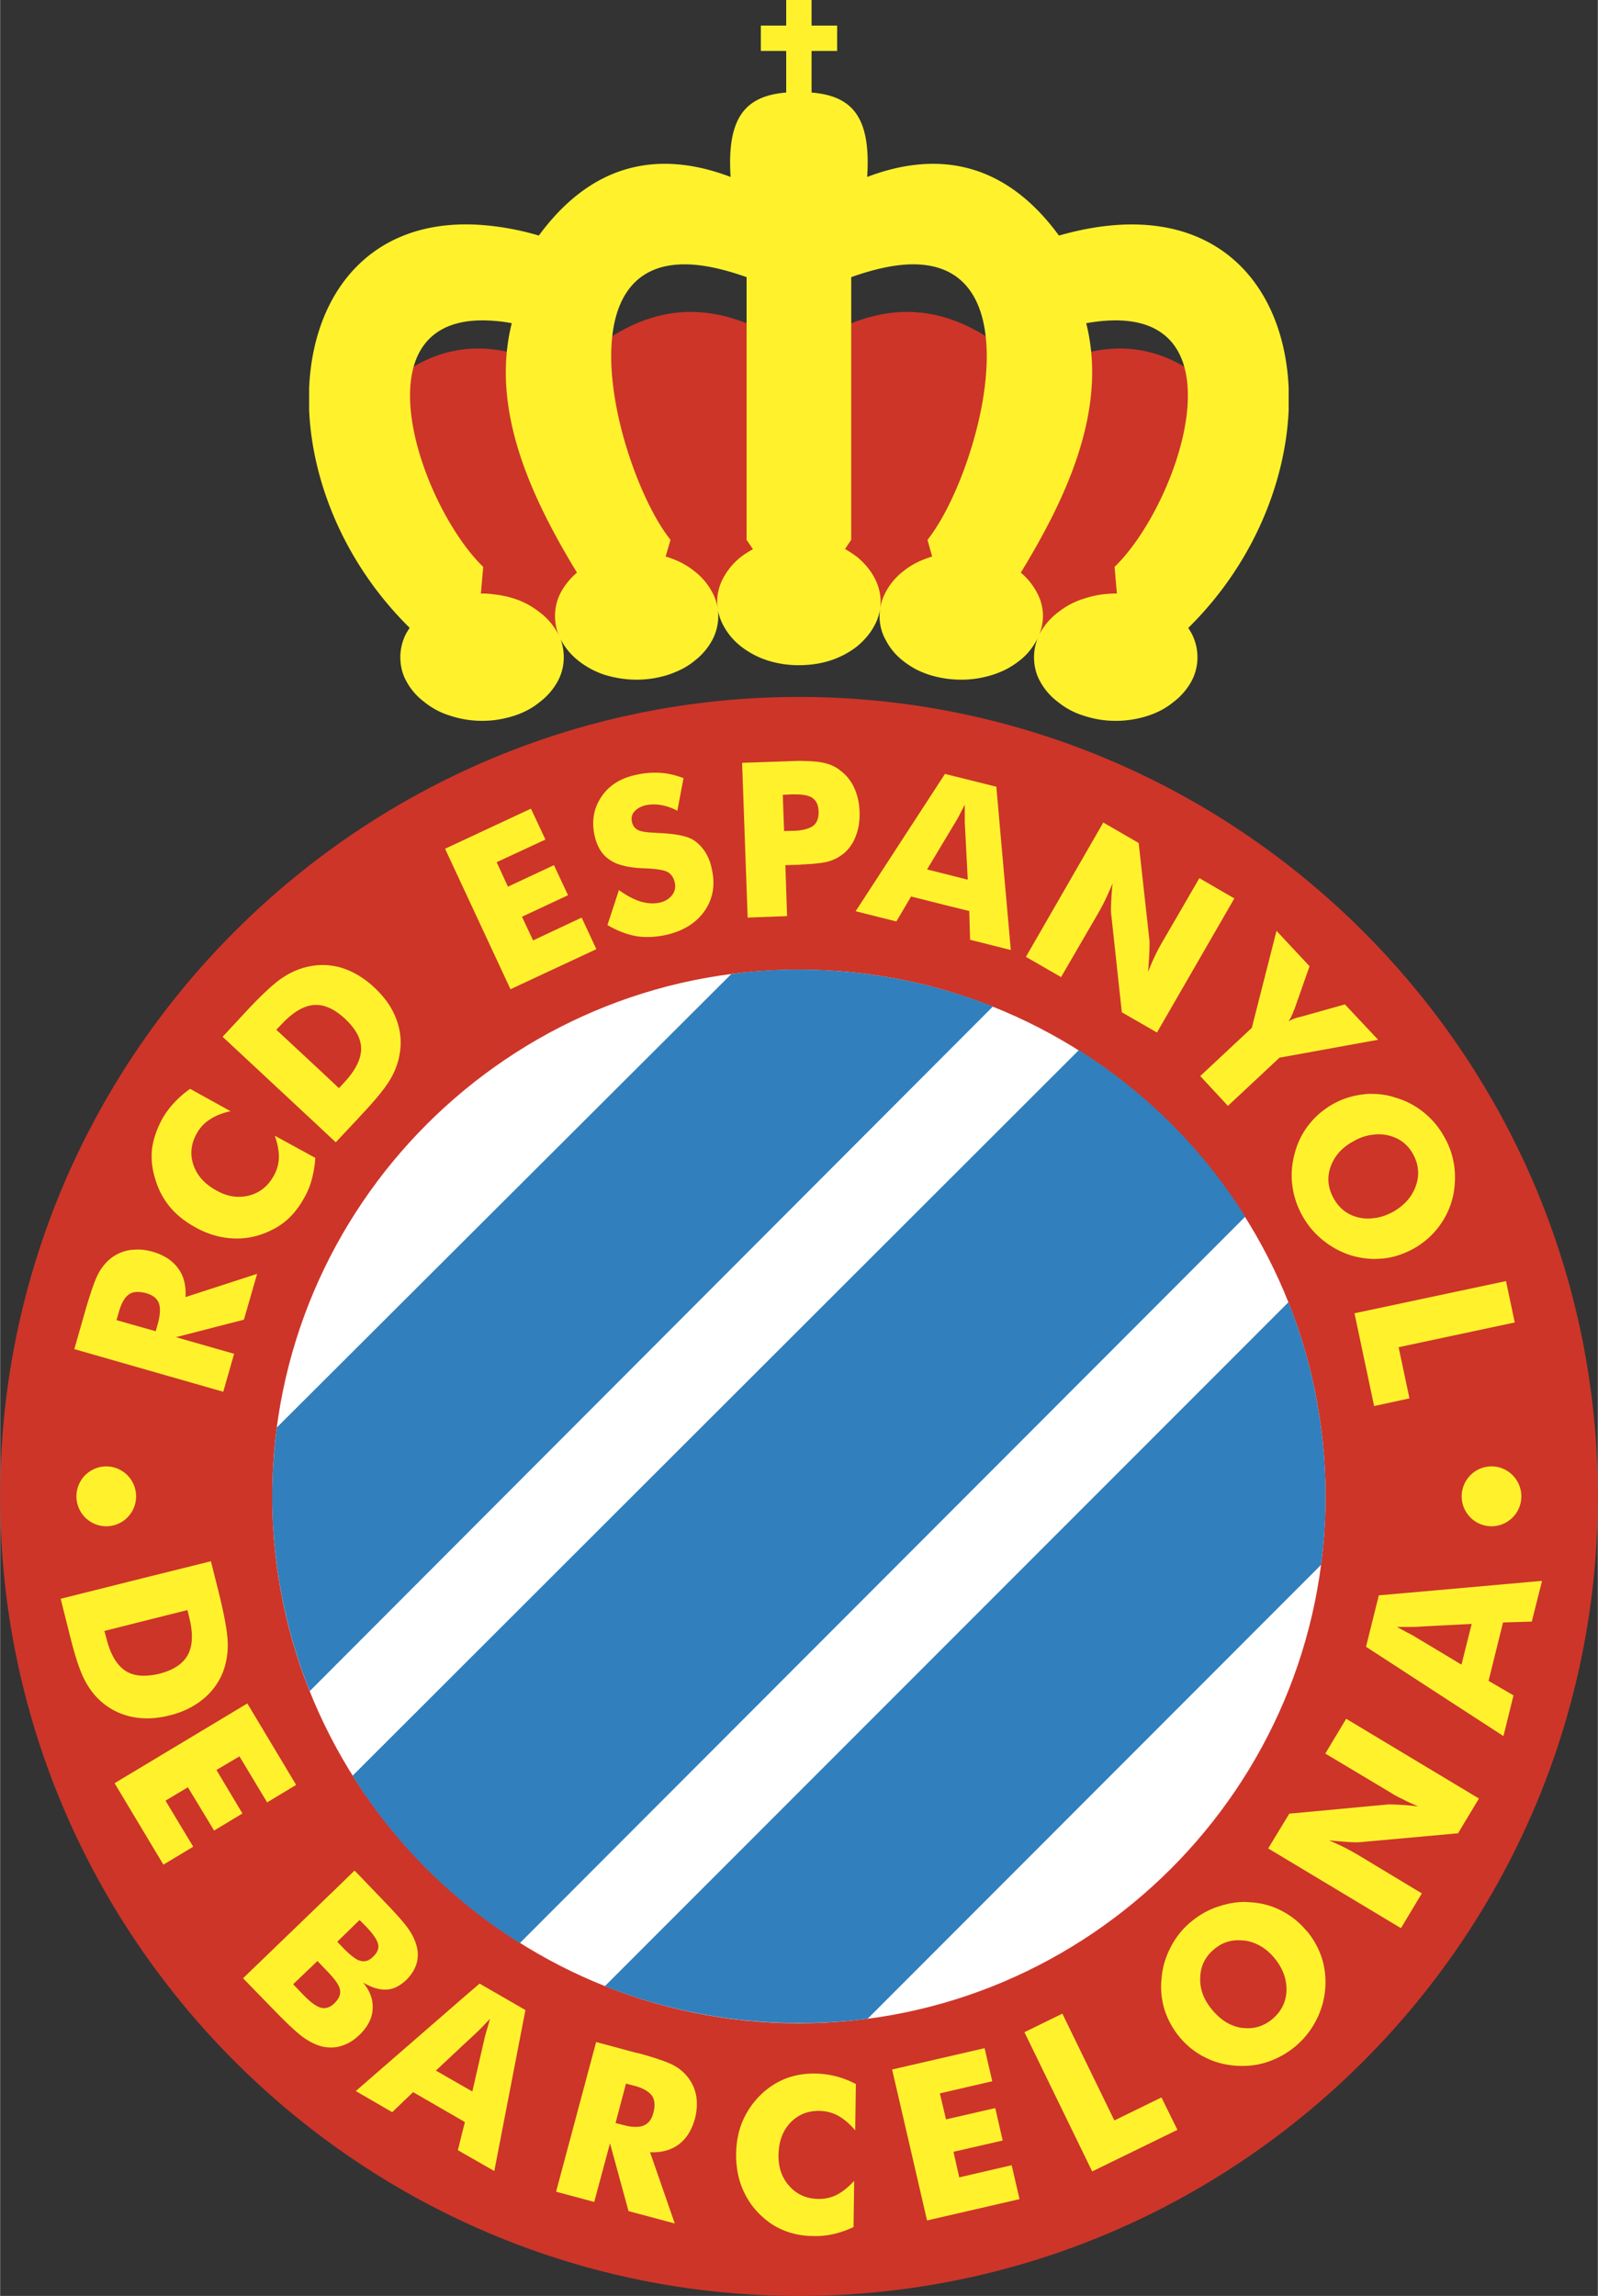
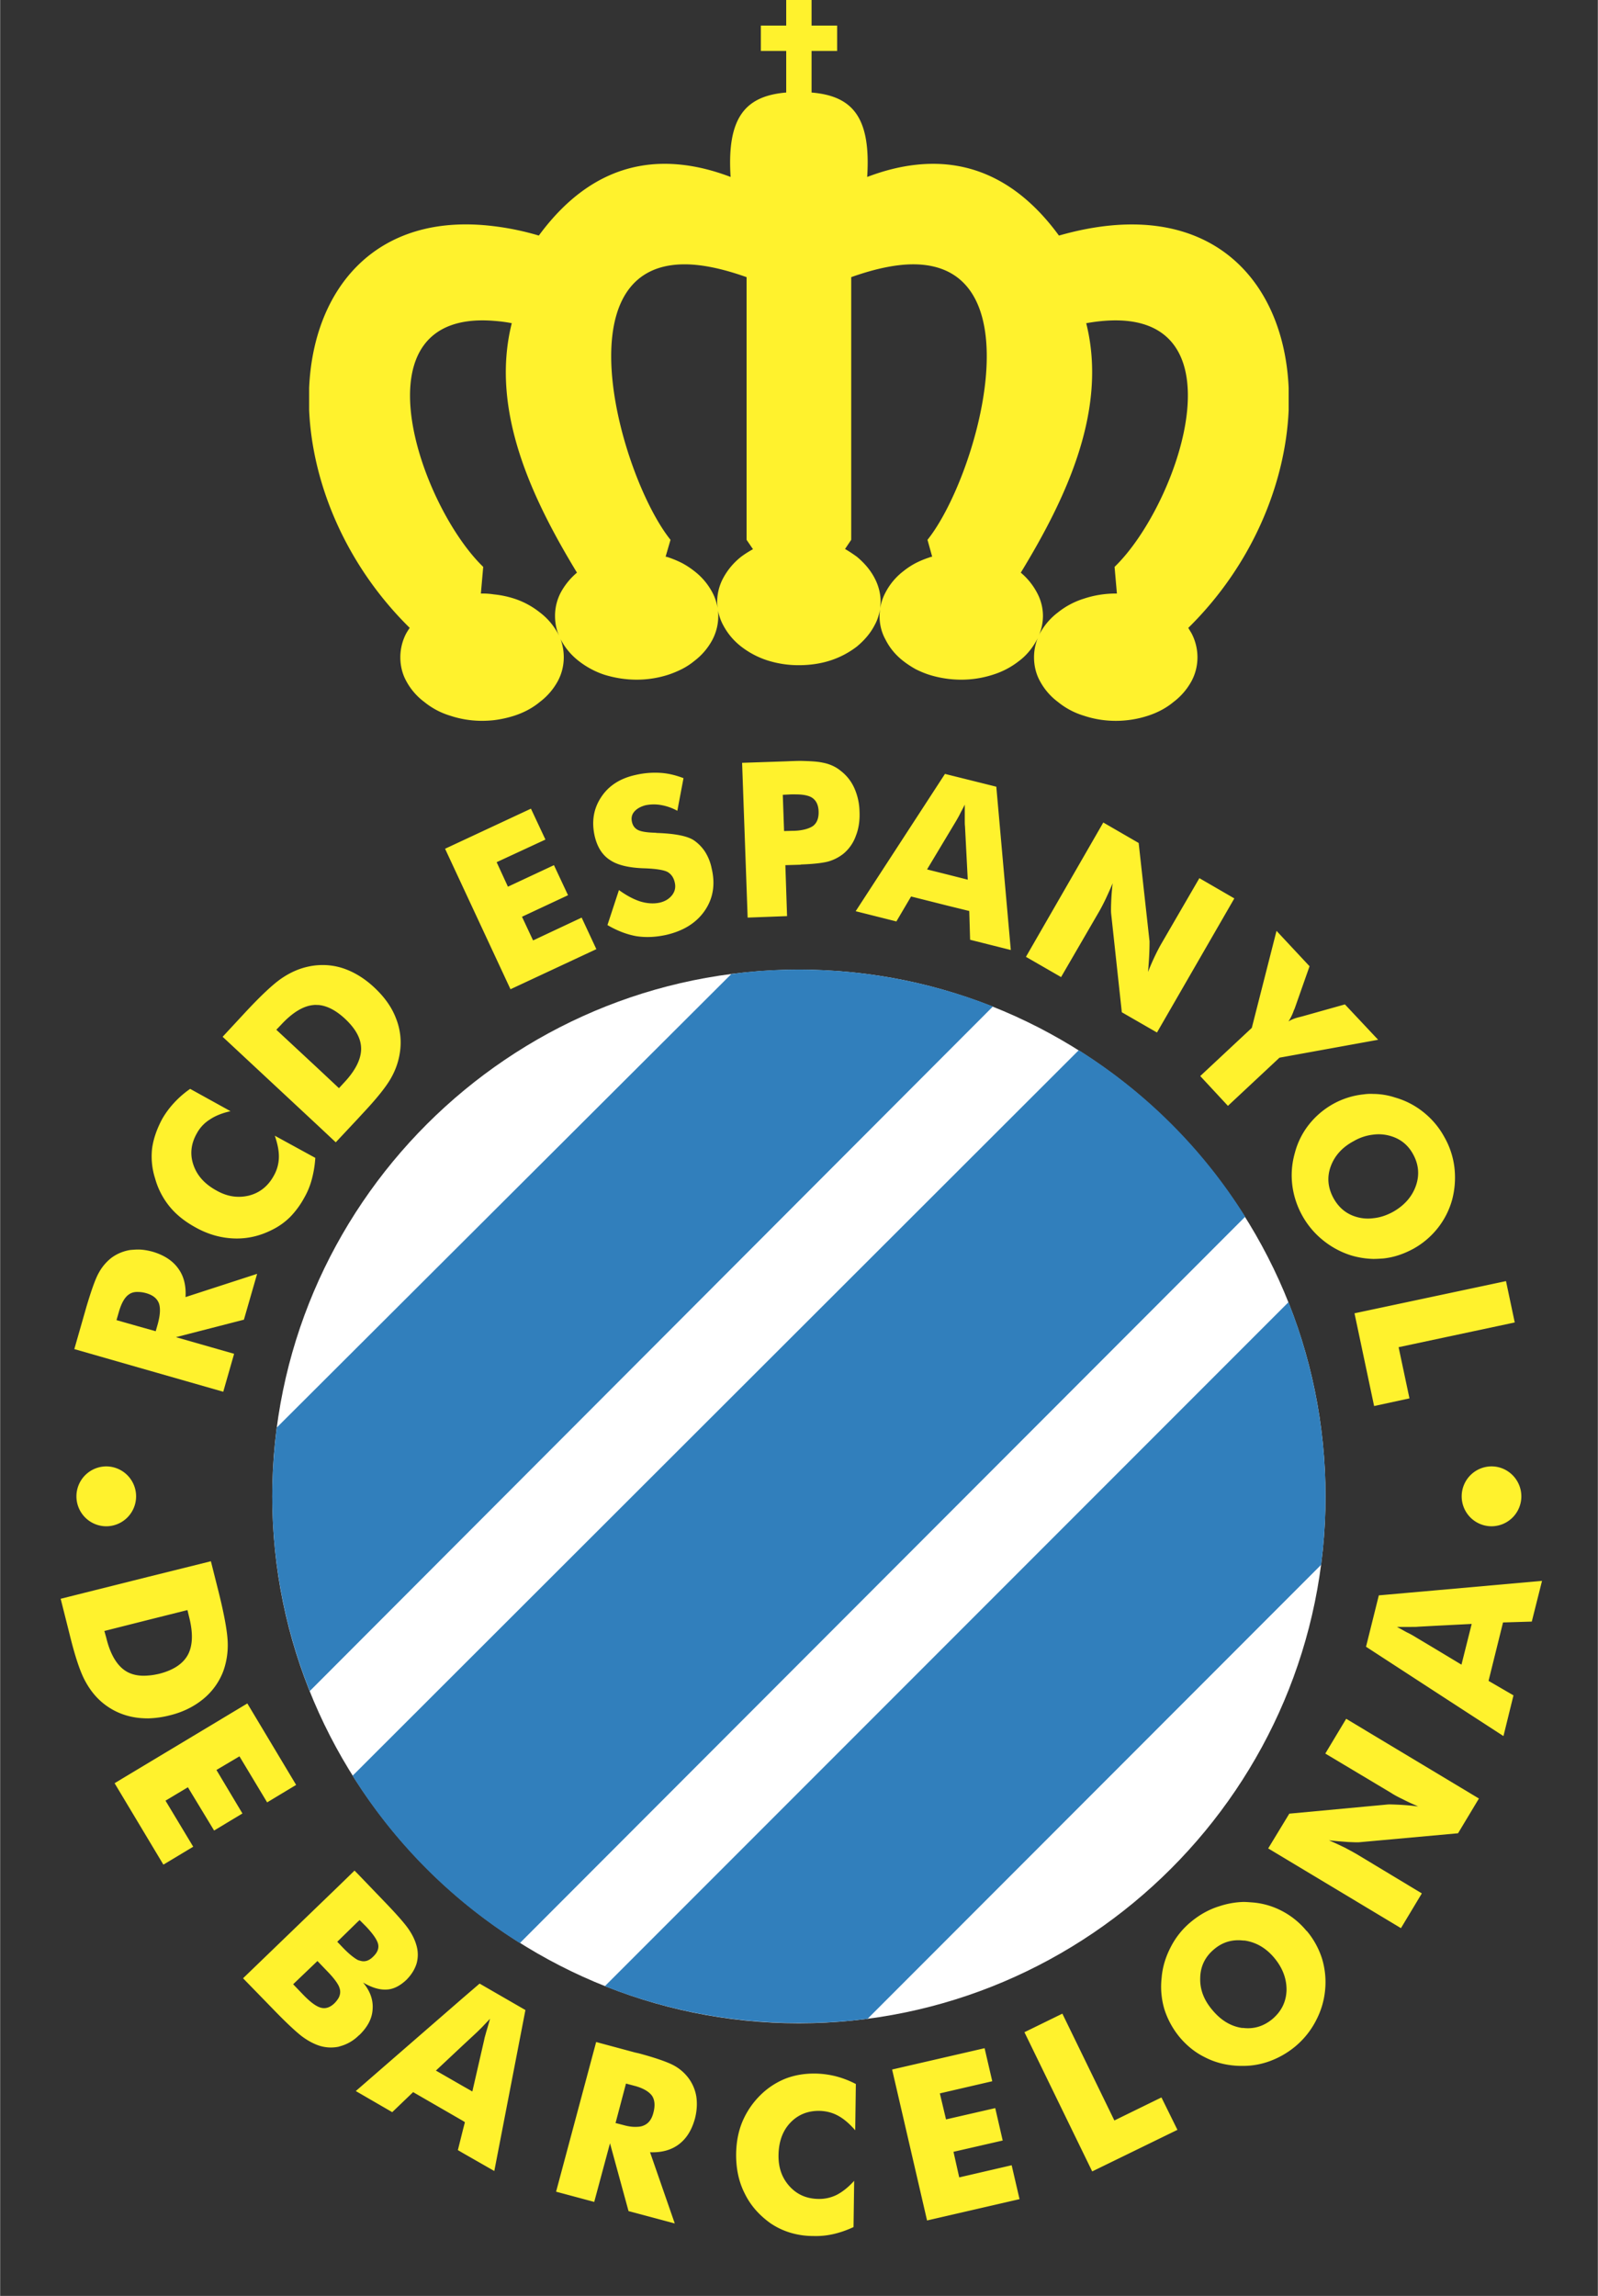
<svg xmlns="http://www.w3.org/2000/svg" width="1741" height="2500" viewBox="0 0 147.922 212.452">
  <rect x="0" y="0" width="147.922" height="212.452" fill="#333333" stroke="none" />
-   <path d="M147.922 138.472c0-40.739-33.242-73.98-73.961-73.98C33.222 64.491 0 97.733 0 138.472s33.222 73.98 73.961 73.98c40.719 0 73.961-33.242 73.961-73.98zM95.662 34.682c-7.022-6.984-13.79-7.694-21.701-2.052-7.931-5.642-14.678-4.932-21.701 2.052-7.418-4.281-13.889-2.86-18.88 3.906l8.423 20.399 11.048-.119c6.727-1.973 13.83-2.92 21.109-2.624a65.321 65.321 0 0 1 21.089 2.624l11.048.119 8.444-20.399c-5.01-6.766-11.461-8.187-18.879-3.906z" fill="#cd3529" />
  <path d="M119.296 35.885c-.454-10.239-7.615-17.992-21.267-14.086-3.65-4.991-8.128-7.122-13.257-6.549-1.44.158-2.939.532-4.498 1.125.355-5.504-1.342-7.497-5.149-7.812V4.715h2.367V2.367h-2.367V0h-2.348v2.367H70.43v2.348h2.347v3.847c-3.788.316-5.504 2.309-5.149 7.812-1.559-.592-3.058-.967-4.498-1.125-5.129-.573-9.587 1.559-13.257 6.549a25.344 25.344 0 0 0-4.163-.868C34.741 19.57 29 26.771 28.606 35.905v2.032c.295 6.787 3.374 14.322 9.312 20.162a7.432 7.432 0 0 0-.335.533 4.781 4.781 0 0 0-.533 2.189c0 .77.178 1.519.533 2.17a5.873 5.873 0 0 0 1.697 1.973 6.975 6.975 0 0 0 2.387 1.263 9.285 9.285 0 0 0 2.959.474c.355 0 .73-.02 1.085-.059a10.439 10.439 0 0 0 1.894-.415c.848-.276 1.657-.69 2.348-1.263a6.027 6.027 0 0 0 1.696-1.973c.354-.67.533-1.42.533-2.17 0-.631-.119-1.243-.355-1.834.02.079.06.138.079.197.415.79.986 1.46 1.677 1.993.71.552 1.52.985 2.367 1.262.967.296 1.973.454 2.979.454a9.531 9.531 0 0 0 2.979-.473 9.446 9.446 0 0 0 1.223-.513 6.33 6.33 0 0 0 1.145-.75 6.003 6.003 0 0 0 1.677-1.973c.355-.69.533-1.42.533-2.189 0-.178 0-.375-.04-.573.099.513.257.987.493 1.421.415.79.987 1.46 1.677 1.993a7.96 7.96 0 0 0 2.387 1.263 9.48 9.48 0 0 0 2.959.454c.986 0 2.012-.138 2.959-.454a8.144 8.144 0 0 0 2.387-1.263c.671-.552 1.263-1.223 1.657-1.993.256-.454.415-.967.494-1.479-.021.217-.04.434-.04.631 0 .77.177 1.519.552 2.189.395.79.966 1.46 1.657 1.993.355.276.75.532 1.144.75.395.197.809.375 1.243.513a9.954 9.954 0 0 0 2.959.454 9.527 9.527 0 0 0 2.979-.473 7.503 7.503 0 0 0 2.387-1.263c.691-.513 1.243-1.203 1.657-1.973.031-.059.059-.119.086-.179a4.758 4.758 0 0 0-.362 1.817c0 .77.178 1.519.532 2.17a5.861 5.861 0 0 0 1.697 1.973 6.961 6.961 0 0 0 2.388 1.263 9.285 9.285 0 0 0 2.959.474 9.591 9.591 0 0 0 2.979-.474c.849-.276 1.658-.69 2.348-1.263a6.015 6.015 0 0 0 1.696-1.973c.355-.67.532-1.42.532-2.17s-.177-1.5-.532-2.189c-.099-.178-.217-.355-.316-.533 5.918-5.82 8.996-13.355 9.292-20.142v-2.074zm-67.391 18.94a4.642 4.642 0 0 0-.532 2.17c0 .631.118 1.243.354 1.795-.02-.04-.059-.099-.079-.158a6.049 6.049 0 0 0-1.696-1.973 7.544 7.544 0 0 0-2.348-1.263 9.068 9.068 0 0 0-1.894-.395 6.715 6.715 0 0 0-1.085-.079h-.118l.217-2.466c-5.899-5.702-12.152-23.812.986-22.766.513.039 1.065.099 1.658.217-2.033 8.089 1.913 16.295 6.036 23.082a6.376 6.376 0 0 0-1.499 1.836zm16.709-3.315a6.309 6.309 0 0 0-1.677 1.993 4.662 4.662 0 0 0-.552 2.17c0 .197.02.395.04.592a4.626 4.626 0 0 0-.474-1.42 6.073 6.073 0 0 0-1.677-1.993 7.61 7.61 0 0 0-1.145-.75 9.308 9.308 0 0 0-1.223-.513c-.099-.039-.197-.059-.295-.079l.454-1.558c-4.498-5.603-10.18-25.213 1.065-25.489 1.618-.04 3.591.335 5.978 1.184v24.305l.592.868a9.21 9.21 0 0 0-1.086.69zm17.243-1.558l.434 1.558c-.099.02-.197.04-.276.079a8.49 8.49 0 0 0-1.243.513 7.104 7.104 0 0 0-1.144.75 5.906 5.906 0 0 0-1.657 1.973 4.485 4.485 0 0 0-.494 1.499c.02-.217.04-.434.04-.651 0-.75-.197-1.5-.552-2.17-.395-.77-.986-1.44-1.657-1.993-.355-.256-.71-.493-1.085-.71l.572-.848V25.646c2.387-.848 4.36-1.223 5.978-1.184 11.264.277 5.582 19.887 1.084 25.49zm17.321 2.505l.217 2.466h-.099a9.312 9.312 0 0 0-2.959.473 7.313 7.313 0 0 0-2.388 1.263 6.061 6.061 0 0 0-1.697 1.973c-.026.05-.048.101-.072.151a4.633 4.633 0 0 0 .368-1.789c0-.75-.197-1.5-.552-2.15a6.194 6.194 0 0 0-1.5-1.854c4.124-6.767 8.089-14.993 6.057-23.082 15.291-2.723 8.761 16.631 2.625 22.549z" fill="#fff22d" />
  <g fill="#fff22d">
    <path d="M138.078 135.69a2.774 2.774 0 0 0-2.762 2.781 2.77 2.77 0 0 0 2.762 2.762 2.77 2.77 0 0 0 2.762-2.762c-.001-1.538-1.244-2.781-2.762-2.781zM13.711 159.009a8.992 8.992 0 0 0 1.972-.276c1.224-.295 2.249-.809 3.098-1.499a6.134 6.134 0 0 0 1.874-2.584 7.109 7.109 0 0 0 .414-2.624c-.02-.948-.296-2.506-.828-4.656l-.73-2.9-5.8 1.44-8.109 2.032.73 2.9.158.632c.454 1.814.888 3.116 1.302 3.926.414.808.928 1.499 1.559 2.052a6.2 6.2 0 0 0 2.88 1.42c.474.097.967.137 1.48.137zm-3.886-7.457l-.178-.631 4.064-1.026 3.629-.908.158.651c.375 1.479.335 2.644-.119 3.492-.454.829-1.341 1.421-2.663 1.755-.355.08-.69.138-1.006.158-.868.079-1.599-.079-2.17-.473-.769-.532-1.36-1.539-1.715-3.018zM22.155 162.521l2.564 4.261 2.683-1.618-4.517-7.537-12.291 7.379 4.518 7.536 2.762-1.657-2.565-4.261 2.071-1.243 2.427 4.005 2.624-1.578-2.407-4.025zM33.262 188.305c.769-.75 1.184-1.539 1.223-2.407.059-.849-.237-1.677-.888-2.447.809.474 1.539.691 2.17.652.631-.02 1.243-.335 1.834-.888.454-.454.77-.947.947-1.5a3.025 3.025 0 0 0 0-1.677c-.138-.513-.395-1.046-.77-1.578-.375-.533-1.124-1.381-2.249-2.545l-2.426-2.524-.296-.296-1.46 1.42-8.858 8.542 2.821 2.899c1.125 1.164 1.993 1.973 2.565 2.427.572.435 1.125.73 1.657.908a3.546 3.546 0 0 0 1.814.099c.04-.02.079-.02.119-.039a3.871 3.871 0 0 0 1.638-.908c.061-.059.099-.098.159-.138zm-1.914-3.452a2.438 2.438 0 0 1-.414.533c-.395.375-.809.513-1.243.395s-.967-.513-1.618-1.184l-.947-.986 2.25-2.15.986 1.026c.473.493.809.927.986 1.282.06.138.099.256.119.375.039.235-.001.472-.119.709zm.395-4.617l-.395-.414-.138-.138.138-.138 1.756-1.716.177-.158.592.592c.671.71 1.046 1.263 1.125 1.658.079.394-.079.769-.474 1.144-.375.375-.77.493-1.164.375-.08-.02-.159-.04-.257-.079-.354-.198-.808-.553-1.36-1.126zM42.849 184.873l-9.923 8.621 3.374 1.954 1.934-1.855 4.616 2.664.178.118-.178.69-.473 1.894.473.277 2.9 1.657 2.881-14.895-4.242-2.447-1.54 1.322zm2.506 1.933c-.138.493-.257.908-.355 1.224-.079.315-.158.532-.178.69l-1.104 4.813-.869-.493-2.505-1.44 2.505-2.348 1.105-1.026c.237-.217.454-.434.691-.671.217-.236.473-.493.71-.749zM63.682 192.231a4.179 4.179 0 0 0-1.381-1.144c-.572-.296-1.637-.671-3.176-1.085l-.355-.079-3.59-.966-3.709 13.849 3.531.947 1.46-5.425 1.716 6.274.592.157 3.689.987-2.289-6.589c1.065.04 1.954-.198 2.663-.73.71-.533 1.204-1.322 1.5-2.407.178-.71.217-1.381.119-2.032a3.928 3.928 0 0 0-.77-1.757zm-3.215 3.314c-.158.592-.454.967-.908 1.145-.217.098-.473.118-.789.118s-.69-.059-1.104-.178l-.69-.177.966-3.65.75.197c.04.02.059.02.079.02.789.217 1.302.533 1.579.908.255.375.314.927.117 1.617zM75.539 191.876c-1.045-.02-1.973.138-2.841.473a6.994 6.994 0 0 0-2.308 1.52 7.596 7.596 0 0 0-1.657 2.426c-.375.888-.572 1.875-.592 2.979-.02 1.361.237 2.604.789 3.688.533 1.105 1.341 2.013 2.387 2.763.553.375 1.164.67 1.815.868a7.353 7.353 0 0 0 2.15.315c.631.02 1.243-.039 1.854-.177s1.243-.355 1.874-.651l.059-4.281c-.533.592-1.085 1.026-1.618 1.302a3.64 3.64 0 0 1-1.716.375c-1.085-.02-1.974-.414-2.664-1.184-.691-.769-1.026-1.716-1.006-2.88.02-1.223.375-2.229 1.085-2.979s1.617-1.124 2.722-1.105c.611.02 1.184.158 1.716.454.513.276 1.046.73 1.578 1.342l.059-4.281a8.778 8.778 0 0 0-1.834-.711 8.425 8.425 0 0 0-1.852-.256zM88.796 201.483l-.532-2.367 4.557-1.045-.691-2.999-4.557 1.045-.572-2.407 4.853-1.124-.71-3.058-8.562 1.973 3.235 13.968 8.562-1.973-.729-3.137zM103.159 196.216l-4.814-9.884-3.512 1.717 6.274 12.882 7.891-3.847-1.48-2.999zM120.973 178.678h-.02a7.335 7.335 0 0 0-2.289-1.854 7.05 7.05 0 0 0-2.821-.79c-.256-.019-.493-.039-.75-.039a7.777 7.777 0 0 0-2.209.395c-.967.295-1.835.789-2.624 1.44a7.338 7.338 0 0 0-1.875 2.328c-.473.907-.769 1.854-.848 2.84a7.325 7.325 0 0 0 .257 2.94 7.735 7.735 0 0 0 1.42 2.584c.65.77 1.42 1.4 2.308 1.835.868.454 1.815.71 2.841.789.256.02.493.02.729.02.75 0 1.48-.118 2.21-.354a8.024 8.024 0 0 0 2.624-1.46 7.67 7.67 0 0 0 1.874-2.328c.474-.888.77-1.835.869-2.861a7.518 7.518 0 0 0-.276-2.9 7.534 7.534 0 0 0-1.42-2.585zm-3.177 8.148c-.809.671-1.716.947-2.703.828h-.118c-1.046-.157-1.953-.71-2.742-1.657-.789-.927-1.164-1.914-1.125-2.979.02-1.065.454-1.953 1.282-2.643.79-.671 1.697-.928 2.703-.81h.119c1.065.158 1.993.69 2.762 1.618.769.927 1.144 1.933 1.124 2.998-.038 1.066-.473 1.934-1.302 2.645zM122.689 162.264l6.076 3.63c.296.197.67.395 1.085.592.415.217.888.434 1.44.671a24.998 24.998 0 0 0-1.795-.159c-.513-.02-.868-.039-1.045-.02l-9.095.848-1.953 3.216 12.291 7.378 1.933-3.216-6.057-3.649a42.89 42.89 0 0 0-1.085-.592c-.414-.197-.907-.434-1.459-.671.671.079 1.263.118 1.775.158.513.02.868.039 1.045.02l9.134-.829 1.933-3.216-12.29-7.378-1.933 3.217zM141.806 150.052l.948-3.768-9.983.888-5.128.454-1.184 4.754 6.312 4.104 6.412 4.163.928-3.768-2.308-1.342 1.341-5.405 2.662-.08zm-6.51 3.986l-2.526-1.52-1.716-1.025a8.213 8.213 0 0 0-.829-.454c-.295-.158-.591-.335-.907-.493h1.263c.336 0 .572 0 .71-.02l1.479-.079 3.473-.177-.947 3.768zM7.062 138.472a2.77 2.77 0 0 0 2.762 2.762 2.77 2.77 0 0 0 2.762-2.762 2.774 2.774 0 0 0-2.762-2.781 2.773 2.773 0 0 0-2.762 2.781zM20.655 128.785l1.006-3.512-5.386-1.539 6.293-1.618 1.223-4.242-6.628 2.151c.059-1.066-.158-1.953-.69-2.664-.513-.71-1.302-1.224-2.367-1.538-.454-.12-.888-.198-1.322-.198-.236 0-.493.021-.73.04a3.962 3.962 0 0 0-1.756.73 4.482 4.482 0 0 0-1.164 1.38c-.315.553-.69 1.618-1.144 3.137l-1.124 3.926 5.918 1.696 7.871 2.251zm-9.884-6.628l.217-.75c.237-.828.552-1.38.947-1.637.217-.158.513-.237.848-.217.237 0 .493.04.77.119.592.178.966.473 1.145.927.158.453.118 1.085-.099 1.894l-.197.691-1.618-.454-2.013-.573zM15.684 111.642c.612.75 1.401 1.381 2.368 1.914 1.184.671 2.407 1.006 3.63 1.045 1.223.04 2.407-.236 3.551-.828a6.296 6.296 0 0 0 1.638-1.184 8.07 8.07 0 0 0 1.282-1.756 6.97 6.97 0 0 0 .709-1.736 10.06 10.06 0 0 0 .316-1.953l-3.749-2.051c.256.749.395 1.42.375 2.031a3.576 3.576 0 0 1-.473 1.677c-.533.967-1.302 1.578-2.308 1.834-1.006.237-1.993.099-2.999-.473-1.085-.592-1.795-1.381-2.13-2.367-.335-.967-.236-1.954.315-2.92a3.426 3.426 0 0 1 1.204-1.282c.493-.335 1.125-.592 1.914-.77l-3.737-2.065a8.854 8.854 0 0 0-1.491 1.296 8.131 8.131 0 0 0-1.104 1.5c-.494.928-.809 1.835-.928 2.723a6.656 6.656 0 0 0 .276 2.762 7.109 7.109 0 0 0 1.341 2.603zM17.578 100.751l.011.006.009-.006zM31.072 105.703l2.052-2.19.434-.473c1.282-1.361 2.15-2.446 2.604-3.235s.73-1.598.849-2.426a6.018 6.018 0 0 0-.375-3.177c-.394-1.026-1.065-1.953-1.992-2.821-.928-.868-1.914-1.46-2.939-1.795a6.014 6.014 0 0 0-2.21-.276 5.97 5.97 0 0 0-.987.138c-.828.178-1.637.533-2.426 1.065-.789.533-1.933 1.598-3.453 3.235l-2.032 2.19 8.897 8.286 1.578 1.479zm-5.504-10.416l.454-.474c1.045-1.125 2.052-1.736 2.999-1.815.158-.02.316 0 .474 0 .809.079 1.618.514 2.446 1.283 1.006.947 1.499 1.875 1.479 2.821-.02.947-.552 1.993-1.598 3.098l-.454.493-1.874-1.756-3.926-3.65zM55.199 87.83l-1.361-2.92-4.498 2.111-1.026-2.19 4.262-1.993-1.303-2.781-4.261 1.992-1.045-2.268 4.517-2.092-1.341-2.86-7.951 3.709 6.057 13.001zM65.261 78.814a3.843 3.843 0 0 0-1.045-1.065c-.612-.395-1.736-.611-3.374-.671-.079 0-.138-.02-.197-.02-.75-.02-1.282-.099-1.598-.256-.296-.158-.474-.395-.553-.75s-.02-.67.217-.947c.237-.276.592-.474 1.045-.592a3.798 3.798 0 0 1 1.42-.02 4.847 4.847 0 0 1 1.52.532l.572-3.019c-.73-.276-1.44-.453-2.19-.493a7.965 7.965 0 0 0-2.249.197c-1.44.315-2.505 1.006-3.196 2.071-.69 1.046-.888 2.229-.592 3.571.237 1.026.71 1.775 1.421 2.229.689.473 1.775.73 3.235.769 1.046.04 1.756.158 2.091.335.336.197.572.513.671.986.099.415.02.809-.237 1.145-.276.355-.65.592-1.164.71-.552.119-1.144.079-1.756-.099-.631-.197-1.302-.552-2.012-1.065L56.226 85.6c.907.533 1.795.868 2.663 1.026.868.138 1.795.099 2.782-.118 1.618-.375 2.801-1.125 3.571-2.249.769-1.125.986-2.426.631-3.906a4.507 4.507 0 0 0-.612-1.539zM72.856 84.772l-.158-4.715.71-.02.651-.02c.04 0 .059 0 .079-.02 1.145-.04 1.993-.138 2.525-.276a4.06 4.06 0 0 0 1.421-.73 3.794 3.794 0 0 0 1.144-1.657c.257-.651.375-1.4.335-2.249a5.569 5.569 0 0 0-.493-2.189 4.123 4.123 0 0 0-1.263-1.579c-.453-.375-1.025-.631-1.677-.75-.434-.098-1.125-.138-1.993-.158-.414 0-.868.02-1.361.04l-4.083.138.513 14.322 3.65-.137zm.395-11.265c.335 0 .631 0 .887.02.454.04.809.138 1.046.296.375.256.572.671.592 1.262.02.632-.158 1.066-.513 1.342-.256.178-.631.316-1.125.395a5.073 5.073 0 0 1-.809.059l-.75.02-.119-3.354.791-.04zM82.977 85.265l1.361-2.309 3.374.849 2.012.493.079 2.663 3.768.947-1.342-15.111-4.518-1.125-.236-.059-8.267 12.705 3.769.947zm4.734-7.97l.651-1.085c.158-.256.315-.532.473-.828.139-.296.315-.592.474-.927v1.282c0 .315 0 .572.02.71l.256 4.952-1.874-.474-1.894-.474 1.894-3.156zM101.778 84.298c.177-.315.374-.69.572-1.104a41.9 41.9 0 0 0 .652-1.46c-.08.67-.119 1.262-.139 1.775-.02.513-.02.848 0 1.045l.986 9.115 3.255 1.874 7.162-12.409-3.236-1.874-3.551 6.116c-.178.315-.375.69-.572 1.105-.197.414-.414.907-.631 1.459.06-.69.099-1.282.119-1.795.02-.513.02-.868.02-1.045l-1.006-9.095-3.275-1.894-7.162 12.429 3.254 1.874 3.552-6.116zM113.673 102.33l4.774-4.458 9.134-1.657-3.077-3.274-4.005 1.125c-.02 0-.079.02-.158.04-.434.098-.789.236-1.065.414.197-.296.375-.651.513-1.064.04-.04.04-.099.06-.119l1.381-3.926-3.058-3.274-2.288 8.976-4.774 4.458 2.563 2.759zM126.24 101.265a7.37 7.37 0 0 0-2.821.887 7.547 7.547 0 0 0-2.249 1.914 7.136 7.136 0 0 0-1.302 2.624 7.49 7.49 0 0 0-.237 2.958c.119.987.434 1.954.928 2.842a7.732 7.732 0 0 0 1.933 2.289 7.863 7.863 0 0 0 2.624 1.4 7.9 7.9 0 0 0 2.013.315c.295 0 .611-.02.907-.04.986-.099 1.914-.414 2.821-.908a7.541 7.541 0 0 0 2.249-1.913 7.41 7.41 0 0 0 1.322-2.604 8.013 8.013 0 0 0 .217-2.979 7.435 7.435 0 0 0-.927-2.821 7.542 7.542 0 0 0-1.934-2.308 7.405 7.405 0 0 0-2.625-1.361 6.636 6.636 0 0 0-2.031-.335 4.48 4.48 0 0 0-.888.04zm2.23 3.787c1.045.237 1.835.809 2.348 1.756.513.928.611 1.914.257 2.92-.355 1.006-1.065 1.815-2.111 2.407-.612.335-1.224.532-1.835.591-.435.059-.888.04-1.322-.059-1.045-.237-1.814-.828-2.347-1.775-.533-.967-.632-1.953-.276-2.939.355-.987 1.065-1.795 2.15-2.368a4.587 4.587 0 0 1 1.795-.592 3.838 3.838 0 0 1 1.341.059zM127.208 130.107l3.273-.71-1.005-4.735 10.752-2.289-.809-3.827-14.027 2.979z" />
  </g>
  <path d="M122.709 138.472c0-26.869-21.898-48.748-48.748-48.748-26.85 0-48.768 21.879-48.768 48.748 0 26.85 21.918 48.749 48.768 48.749 26.85-.001 48.748-21.899 48.748-48.749z" fill="#fff" />
  <path d="M91.914 93.136a48.878 48.878 0 0 0-17.953-3.413c-2.091 0-4.203.118-6.273.415L25.607 132.1c-.256 2.111-.414 4.222-.414 6.372a48.678 48.678 0 0 0 3.472 18.012l63.249-63.348zM115.271 112.588c-3.886-6.234-9.173-11.501-15.408-15.408L32.63 164.316a48.581 48.581 0 0 0 15.487 15.486l67.154-67.214zM122.295 144.805a48.739 48.739 0 0 0-3.019-24.305l-63.288 63.288a48.875 48.875 0 0 0 17.973 3.413c2.111 0 4.242-.118 6.352-.395l41.982-42.001z" fill="#317fbc" />
</svg>